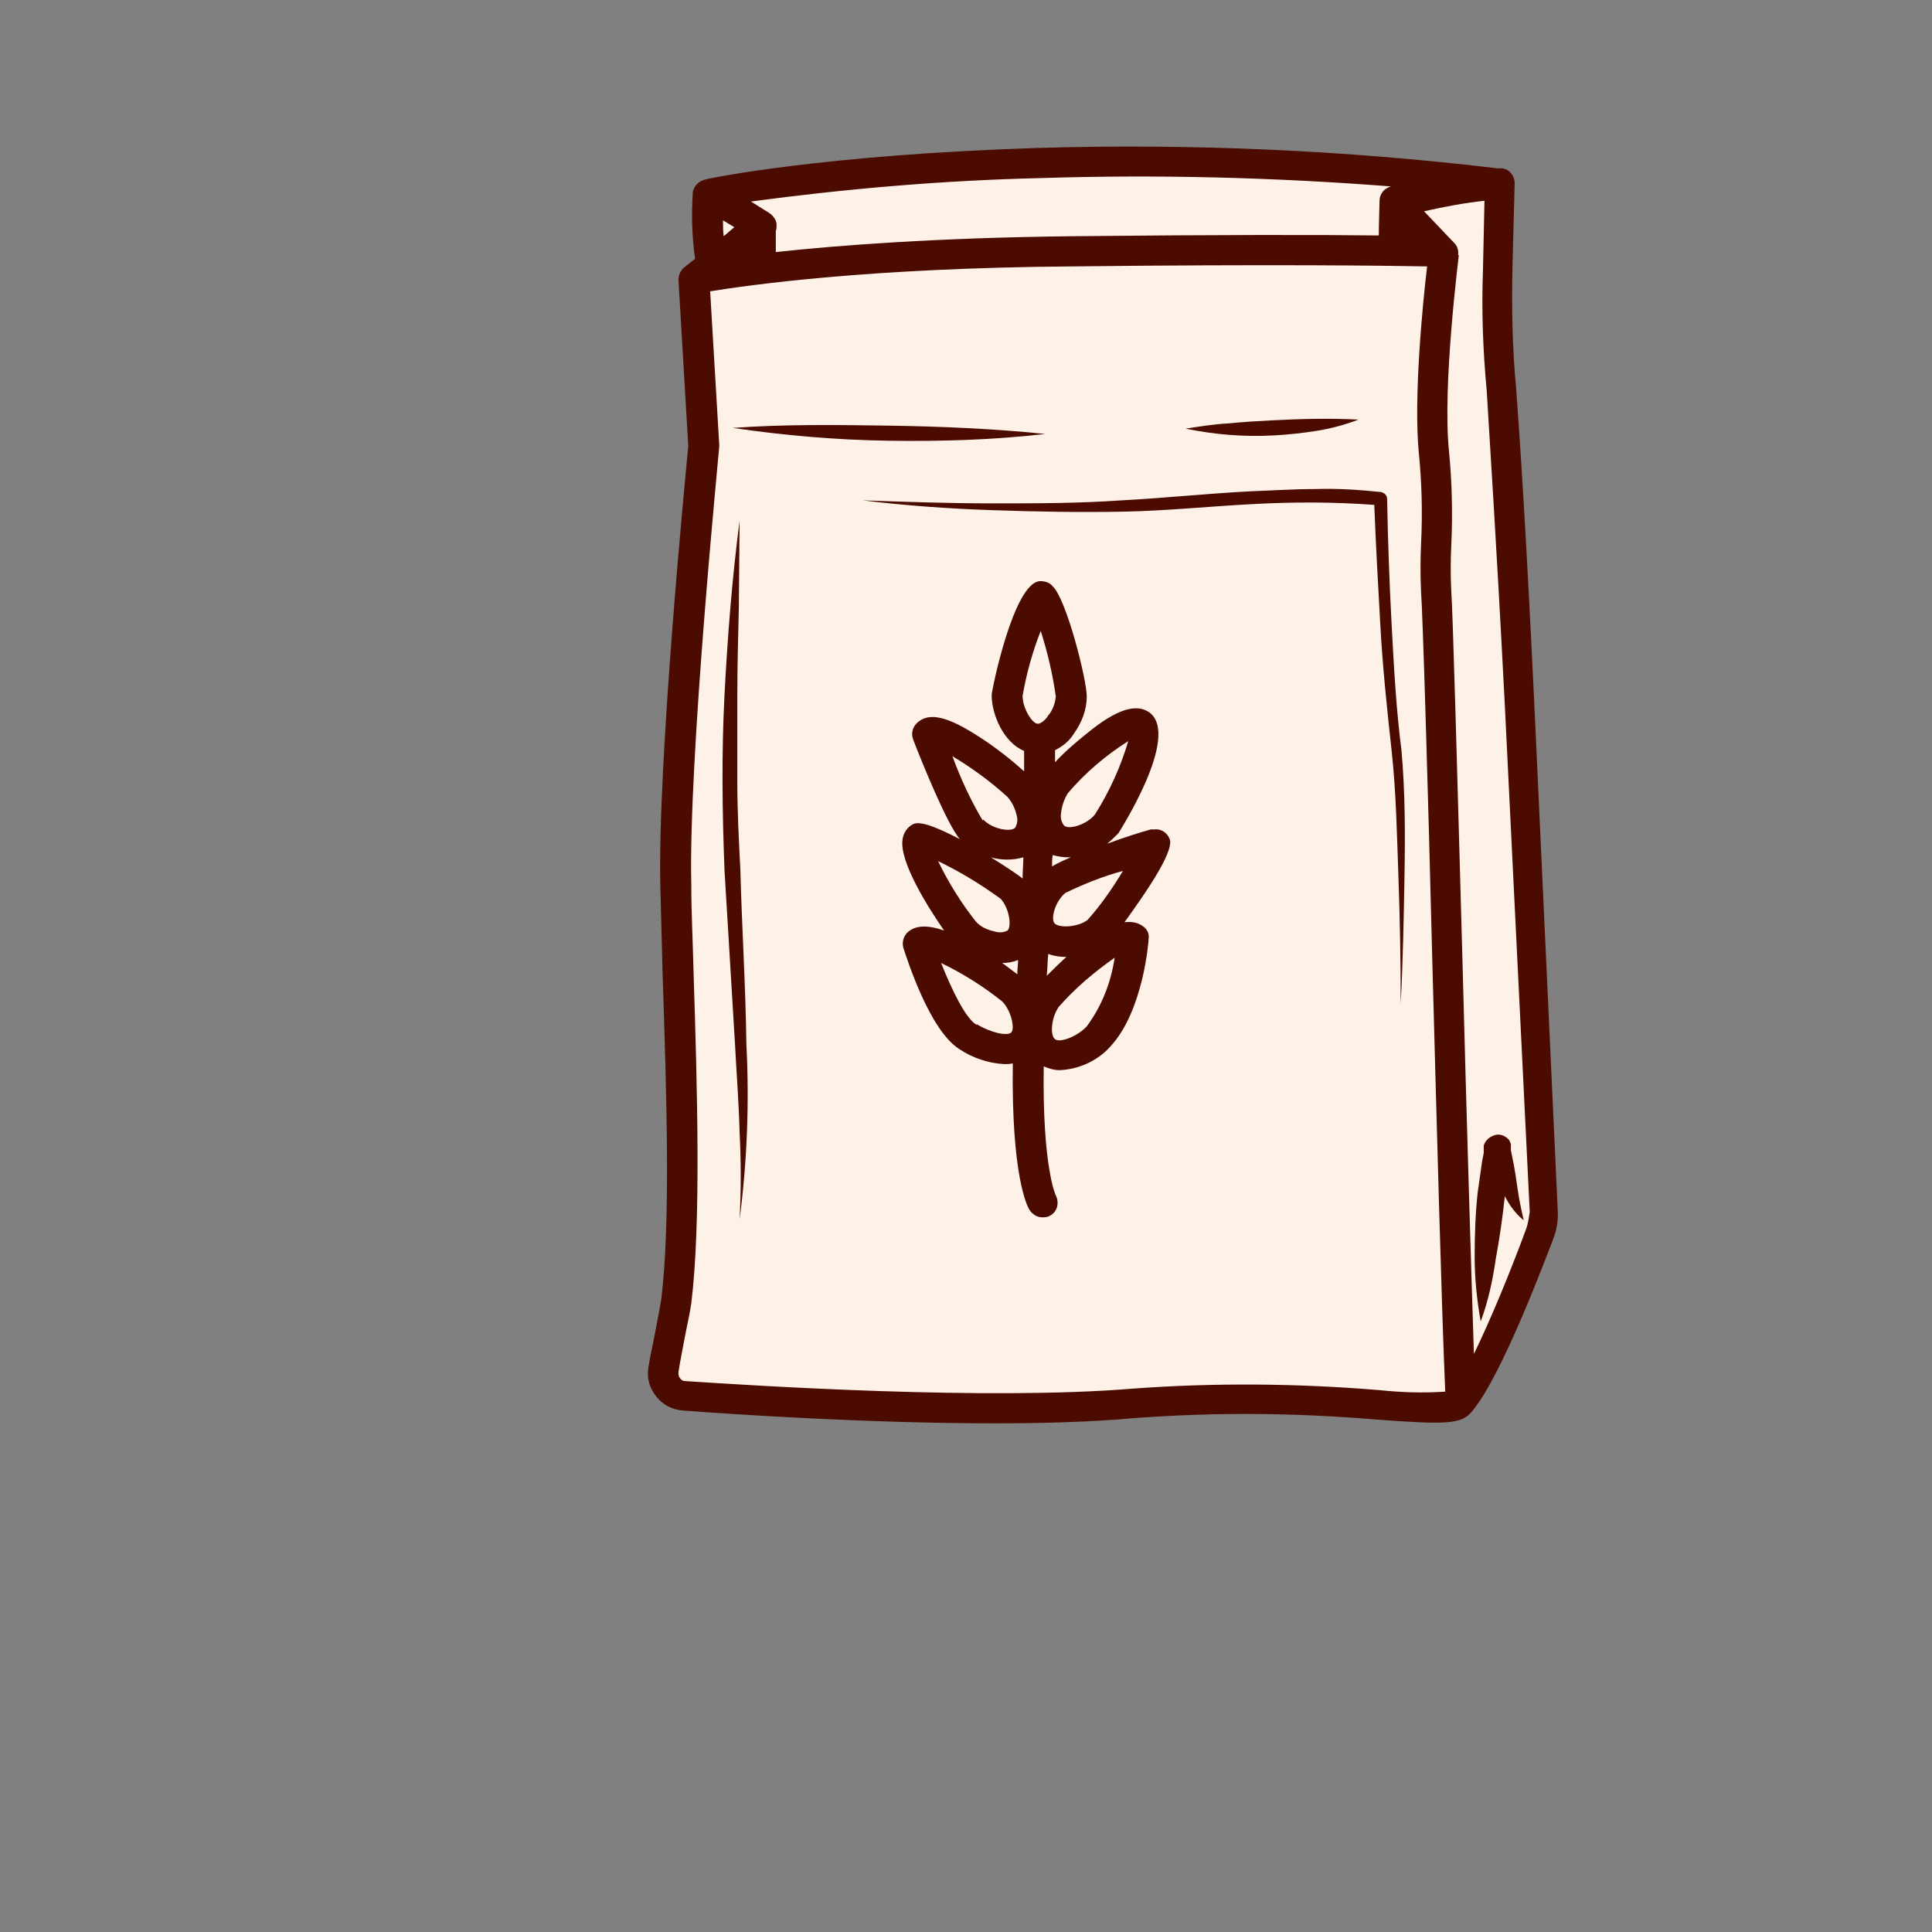
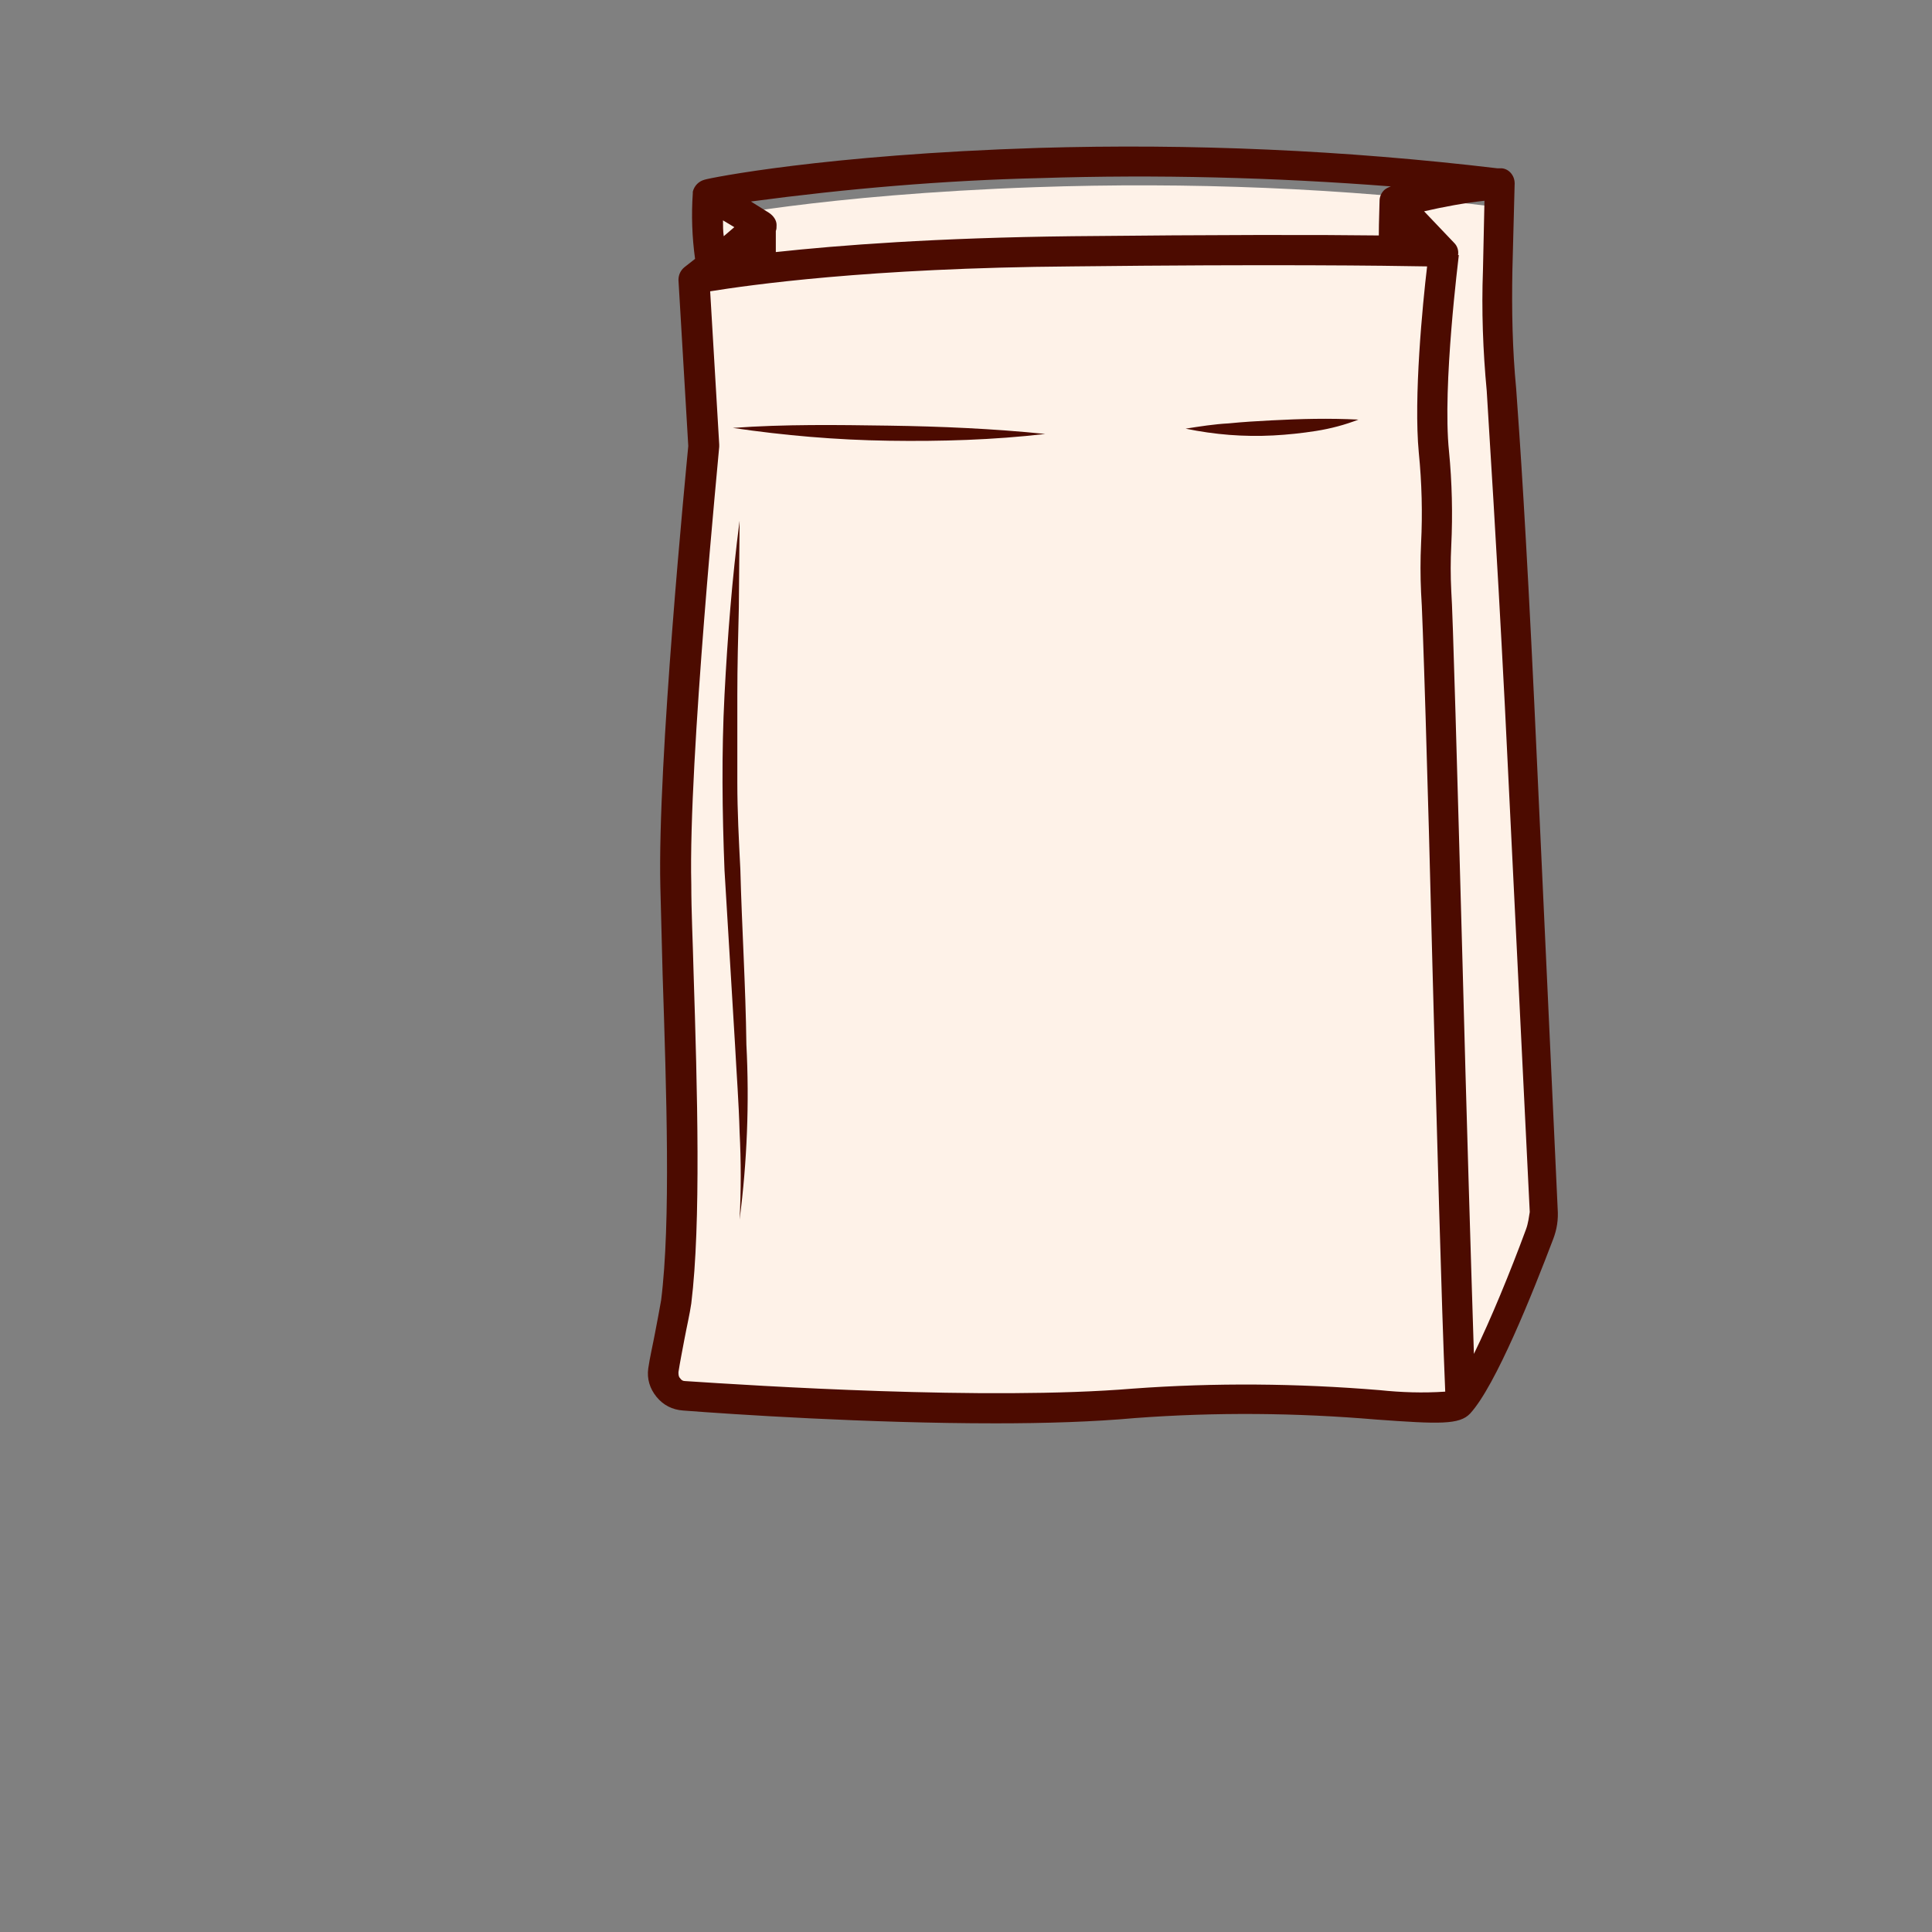
<svg xmlns="http://www.w3.org/2000/svg" id="farine" x="0px" y="0px" viewBox="0 0 256 256" style="enable-background:new 0 0 256 256;" xml:space="preserve">
  <rect x="0" y="0" width="256" height="256" fill="#808080" stroke="none" />
  <style type="text/css">	.st0{fill:#FEF2E8;}	.st1{fill:#4C0B00;}</style>
-   <path id="fond" class="st0" d="M92,37.1l1.3,22c0,0-4.1,41.4-3.7,58.3s1.8,41.9,0,55.1c-0.3,2.6-1.3,6.3-1.7,9 c-0.2,1.6,0.9,3.1,2.5,3.4c0.1,0,0.2,0,0.2,0c9.8,0.7,40.2,2.7,59.6,1c23.3-2,41.3,2,43.2,0c3.3-3.6,8.8-17.6,10.6-22.4 c0.4-1,0.6-2.2,0.5-3.3l-3.3-67.1c-2.5-49.7-3.2-46-2.9-57.5l0.3-11.5c-20.2-2.5-40.6-3.3-60.9-2.6c-28.5,1-43.9,4.3-43.9,4.3 l0.3,7.6L92,37.1z" />
+   <path id="fond" class="st0" d="M92,37.1l1.3,22c0,0-4.1,41.4-3.7,58.3s1.8,41.9,0,55.1c-0.3,2.6-1.3,6.3-1.7,9 c-0.2,1.6,0.9,3.1,2.5,3.4c0.1,0,0.2,0,0.2,0c9.8,0.7,40.2,2.7,59.6,1c23.3-2,41.3,2,43.2,0c3.3-3.6,8.8-17.6,10.6-22.4 l-3.3-67.1c-2.5-49.7-3.2-46-2.9-57.5l0.3-11.5c-20.2-2.5-40.6-3.3-60.9-2.6c-28.5,1-43.9,4.3-43.9,4.3 l0.3,7.6L92,37.1z" />
  <g id="contour_1_">
    <path class="st1" d="M203.3,93.2c-1.1-23.2-1.9-34.8-2.4-41.7c-0.5-5.2-0.6-10.4-0.5-15.7l0.3-11.5c0-1-0.7-1.9-1.7-2  c-0.1,0-0.3,0-0.4,0l0,0c-0.1,0-0.1,0-0.2,0c-20.2-2.4-40.5-3.3-60.8-2.7c-28.4,0.9-43.6,4-44.2,4.2c-0.8,0.2-1.4,0.8-1.6,1.6  c0,0.1,0,0.1,0,0.2l0,0c-0.2,2.9-0.1,5.8,0.3,8.7l-1.4,1.1c-0.5,0.4-0.8,1-0.8,1.7l1.3,22c-0.3,3.2-4.1,41.9-3.7,58.4  c0.1,3.6,0.2,7.6,0.3,11.6c0.5,15.4,1.1,32.9-0.2,43.2c-0.2,1.2-0.5,2.7-0.8,4.3c-0.3,1.6-0.7,3.3-0.9,4.7  c-0.2,1.4,0.2,2.7,1.1,3.8c0.9,1.1,2.1,1.7,3.5,1.8c6.5,0.5,24.5,1.7,41.4,1.7c6.6,0,13-0.2,18.5-0.7c10.7-0.8,21.4-0.7,32,0.2  c8.3,0.6,11,0.7,12.4-0.8c3.4-3.7,8.3-16,11-23.1c0.5-1.3,0.7-2.6,0.6-4L203.3,93.2z M137.8,23.6c15.5-0.5,31-0.1,46.5,1.1  c-0.3,0.1-0.7,0.3-0.9,0.5c-0.4,0.4-0.6,0.9-0.6,1.4c0,0.6-0.1,2.8-0.1,4.6c-7.9-0.1-21.3-0.1-40.6,0.1c-18,0.2-31,1.2-39.3,2.1  v-2.8c0.1-0.2,0.1-0.5,0.1-0.8c0-0.6-0.4-1.2-1-1.6l-2.4-1.5C112.2,25,125,23.9,137.8,23.6z M95.8,29.2l1.5,0.9l-1.4,1.2  C95.8,30.6,95.8,29.9,95.8,29.2z M182.8,184.2c-10.9-0.9-21.8-1-32.7-0.2c-19.3,1.6-50.2-0.4-59.3-1c-0.3,0-0.5-0.1-0.7-0.4  c-0.2-0.2-0.2-0.5-0.2-0.8c0.2-1.3,0.5-2.8,0.8-4.4c0.3-1.6,0.7-3.3,0.9-4.7c1.3-10.6,0.8-28.3,0.3-43.9c-0.1-4.1-0.3-8-0.3-11.6  c-0.4-16.5,3.7-57.6,3.7-58v-0.3l-1.2-20.3c5-0.8,20.8-3.1,48-3.3c26.3-0.3,41.6-0.1,47,0c-0.6,5-1.8,17.4-1.1,24.7  c0.4,4,0.5,8,0.3,12c-0.1,2.2-0.1,4.3,0,6.5c0.2,2.3,0.9,25.1,1.5,49.3c0.6,22.1,1.2,44.9,1.7,56.6  C188.5,184.6,185.7,184.5,182.8,184.2z M202.2,162.9c-2.1,5.7-4.7,12-6.9,16.5c-0.4-12.5-1-32.3-1.5-51.5  c-0.7-25.3-1.3-47.1-1.5-49.6c-0.1-2-0.1-4,0-6c0.2-4.2,0.1-8.4-0.3-12.5c-0.9-8.7,1.3-25.8,1.3-26l-0.1,0c0.1-0.6-0.1-1.2-0.5-1.6  l-4-4.2c2.6-0.6,5.3-1.1,8-1.4l-0.2,9.2c-0.2,5.3,0,10.7,0.5,16c0.4,6.9,1.2,18.5,2.4,41.7l3.3,67.1  C202.6,161.2,202.5,162.1,202.2,162.9z" />
-     <path class="st1" d="M201.1,157.6c-0.2-1.4-0.4-2.8-0.7-4.2l-0.2-1v-0.5v-0.1v-0.2c-0.1-0.2-0.1-0.3-0.2-0.5  c-0.5-0.6-1.2-0.9-1.9-0.7c-0.7,0.2-1.3,0.7-1.5,1.4v0.5v0.5l-0.2,1c-0.2,1.4-0.4,2.8-0.6,4.2c-0.3,2.8-0.4,5.6-0.4,8.5  c0,2.9,0.3,5.8,0.8,8.6c1-2.7,1.6-5.5,2-8.3c0.5-2.7,0.9-5.5,1.2-8.3c0.6,1.2,1.4,2.3,2.5,3.2C201.6,160.4,201.3,159,201.1,157.6z   M197.1,152.7l0,0.1C197.1,152.8,197.1,152.8,197.1,152.7C197.1,152.7,197.1,152.7,197.1,152.7z" />
    <path class="st1" d="M138.5,57.5c-6.9-0.7-13.8-1-20.7-1.1c-6.9-0.1-13.8-0.2-20.7,0.3c6.8,1,13.7,1.6,20.7,1.7  C124.7,58.5,131.6,58.3,138.5,57.5z" />
    <path class="st1" d="M168.7,57.7c1.9-0.1,3.8-0.3,5.7-0.6c1.9-0.3,3.8-0.8,5.6-1.5c-3.9-0.2-7.7-0.1-11.5,0.1  c-1.9,0.1-3.7,0.2-5.7,0.4c-1.9,0.1-3.8,0.4-5.7,0.7C161,57.6,164.8,57.9,168.7,57.7z" />
-     <path class="st1" d="M184.4,82.8c-0.3-5.6-0.5-11.2-0.6-16.7c0-0.5-0.4-0.8-0.8-0.9c-2.9-0.3-5.8-0.5-8.7-0.4  c-2.9,0-5.8,0.2-8.6,0.3c-5.8,0.3-11.4,0.9-17.1,1.2c-5.7,0.4-11.4,0.4-17.1,0.4c-5.7,0-11.4-0.2-17.2-0.4  c5.7,0.7,11.4,1.1,17.2,1.3c5.7,0.2,11.5,0.3,17.2,0.2s11.5-0.7,17.2-1c5.4-0.3,10.8-0.3,16.2,0.1c0.2,5.3,0.5,10.6,0.8,15.9  c0.3,5.6,0.9,11.2,1.5,16.7s0.7,11.1,0.9,16.7c0.2,5.6,0.3,11.2,0.3,16.8c0.3-5.6,0.4-11.2,0.5-16.8c0.1-5.6,0.1-11.2-0.4-16.8  C185,94,184.7,88.4,184.4,82.8z" />
-     <path class="st1" d="M155,111.2c-0.3-0.8-1.1-1.4-2-1.3c-0.2,0-0.3,0-0.5,0c-1.1,0.3-3.4,1-5.8,1.9c0.5-0.4,1-0.9,1.5-1.4  c0.1-0.2,8.3-12.9,4.1-16c-1.7-1.2-4.3-0.5-8.3,2.8c-1.5,1.2-2.9,2.4-4.2,3.8c0-0.6,0-1.1,0-1.6c1-0.5,1.9-1.2,2.5-2.2  c1-1.4,1.7-3.1,1.7-4.9c0-2.3-2.7-12.9-4.5-14.6c-0.4-0.5-1-0.7-1.7-0.7c-3.5,0.2-6.4,14.5-6.4,15.1c0,2.6,1.6,6.3,4.3,7.4  c0,0.7,0,1.6,0,2.7c-1.8-1.6-3.7-3.1-5.7-4.4c-4.4-2.9-6.9-3.5-8.5-2c-0.6,0.6-0.8,1.4-0.5,2.2c1,2.6,4.5,11.3,6.2,13.2  c-2.7-1.4-5.2-2.5-6.2-2c-0.8,0.4-1.3,1.2-1.4,2c-0.5,2.9,3.4,9.1,5.5,12.1c-2-0.7-3.8-0.8-4.9,0.3c-0.5,0.5-0.7,1.3-0.5,2  c0.6,1.8,3.5,10.9,7.4,13.4c1.8,1.2,3.9,1.9,6,2c0.4,0,0.7,0,1.1-0.1c-0.2,14.9,1.9,18.9,2.2,19.4c0.4,0.6,1,1,1.7,1  c0.3,0,0.7,0,1-0.2c1-0.5,1.3-1.7,0.8-2.7c0,0-1.8-3.7-1.6-17.1c0.7,0.3,1.4,0.5,2.1,0.5c2.5-0.1,5-1.2,6.7-3.1  c4.4-4.7,5.1-14,5.1-14.3c0.1-0.7-0.2-1.3-0.8-1.7c-0.7-0.5-1.5-0.6-2.4-0.5C151.6,118.6,155.6,112.9,155,111.2z M140.6,107.7  c0.1-0.9,0.4-1.8,0.9-2.6c2.3-2.7,5-5,8-6.9c-1,3.4-2.5,6.7-4.4,9.7c-1,1.3-3.4,2.1-4.1,1.5C140.6,108.9,140.5,108.3,140.6,107.7z   M141.6,113.6c0.1,0,0.2,0,0.3,0c-1,0.4-1.8,0.8-2.5,1.2c0-0.5,0-1,0.1-1.5C140.2,113.5,140.9,113.6,141.6,113.6z M148.8,115.4  c-1.4,2.3-2.9,4.5-4.7,6.5c-1.3,1-3.9,1.1-4.4,0.4c-0.5-0.7,0.2-3,1.5-4C143.7,117.1,146.2,116.1,148.8,115.4z M137.9,83.6  c0.9,2.8,1.6,5.8,2,8.7c-0.1,0.9-0.4,1.8-1,2.5c-0.5,0.8-1.1,1.1-1.4,1.1c-0.7,0-2-2-2-3.7C136,89.3,136.8,86.4,137.9,83.6z   M133.5,105.6c0.6,0.7,1,1.5,1.2,2.4c0.2,0.6,0.1,1.2-0.2,1.7c-0.7,0.6-3.1,0.1-4.2-1.1l-0.1,0.1c-1.6-2.7-2.9-5.5-4-8.5  C128.7,101.7,131.2,103.5,133.5,105.6z M133.5,113.9c0.7,0,1.4-0.1,2.1-0.3c0,0.9-0.1,1.8-0.1,2.8c-0.5-0.4-2.1-1.5-4.2-2.8  C132,113.8,132.7,113.9,133.5,113.9z M124.3,114.1c2.9,1.4,5.7,3.1,8.3,5c1.1,1.2,1.5,3.6,0.9,4.2c-0.6,0.3-1.2,0.3-1.8,0.1  c-0.9-0.2-1.8-0.6-2.4-1.3C127.4,119.7,125.7,117,124.3,114.1L124.3,114.1z M134.9,127.2c0,0.6-0.1,1.2-0.1,1.9  c-0.5-0.4-1.2-0.9-2-1.5C133.5,127.6,134.2,127.5,134.9,127.2z M134,136.8c-0.5,0.5-2.6,0.1-4.6-1.1v0.1c-1.5-0.9-3.3-4.7-4.7-8.2  c2.9,1.4,5.6,3.1,8.1,5.1C134,133.9,134.5,136.3,134,136.8z M144,136c-1.3,1.4-3.6,2.2-4.2,1.7c-0.7-0.5-0.5-2.9,0.5-4.3  c2.2-2.5,4.7-4.6,7.4-6.5C147.2,130.2,146,133.3,144,136z M138.7,129.3c0.1-1,0.1-2,0.2-2.9c0.8,0.3,1.6,0.4,2.4,0.4c0,0,0,0,0,0  C140.3,127.7,139.4,128.6,138.7,129.3z" />
    <path class="st1" d="M98.1,115.2c-0.2-3.9-0.4-7.7-0.4-11.5c0-3.8,0-7.7,0-11.6c0-3.8,0.1-7.7,0.2-11.6L98,69  c-1,7.7-1.6,15.4-2,23.1c-0.4,7.7-0.3,15.5,0,23.2l1.4,23.2c0.2,3.8,0.5,7.7,0.6,11.5c0.2,3.9,0.2,7.7,0,11.6  c1-7.7,1.3-15.5,0.9-23.2C98.8,130.6,98.3,122.9,98.1,115.2z" />
  </g>
</svg>